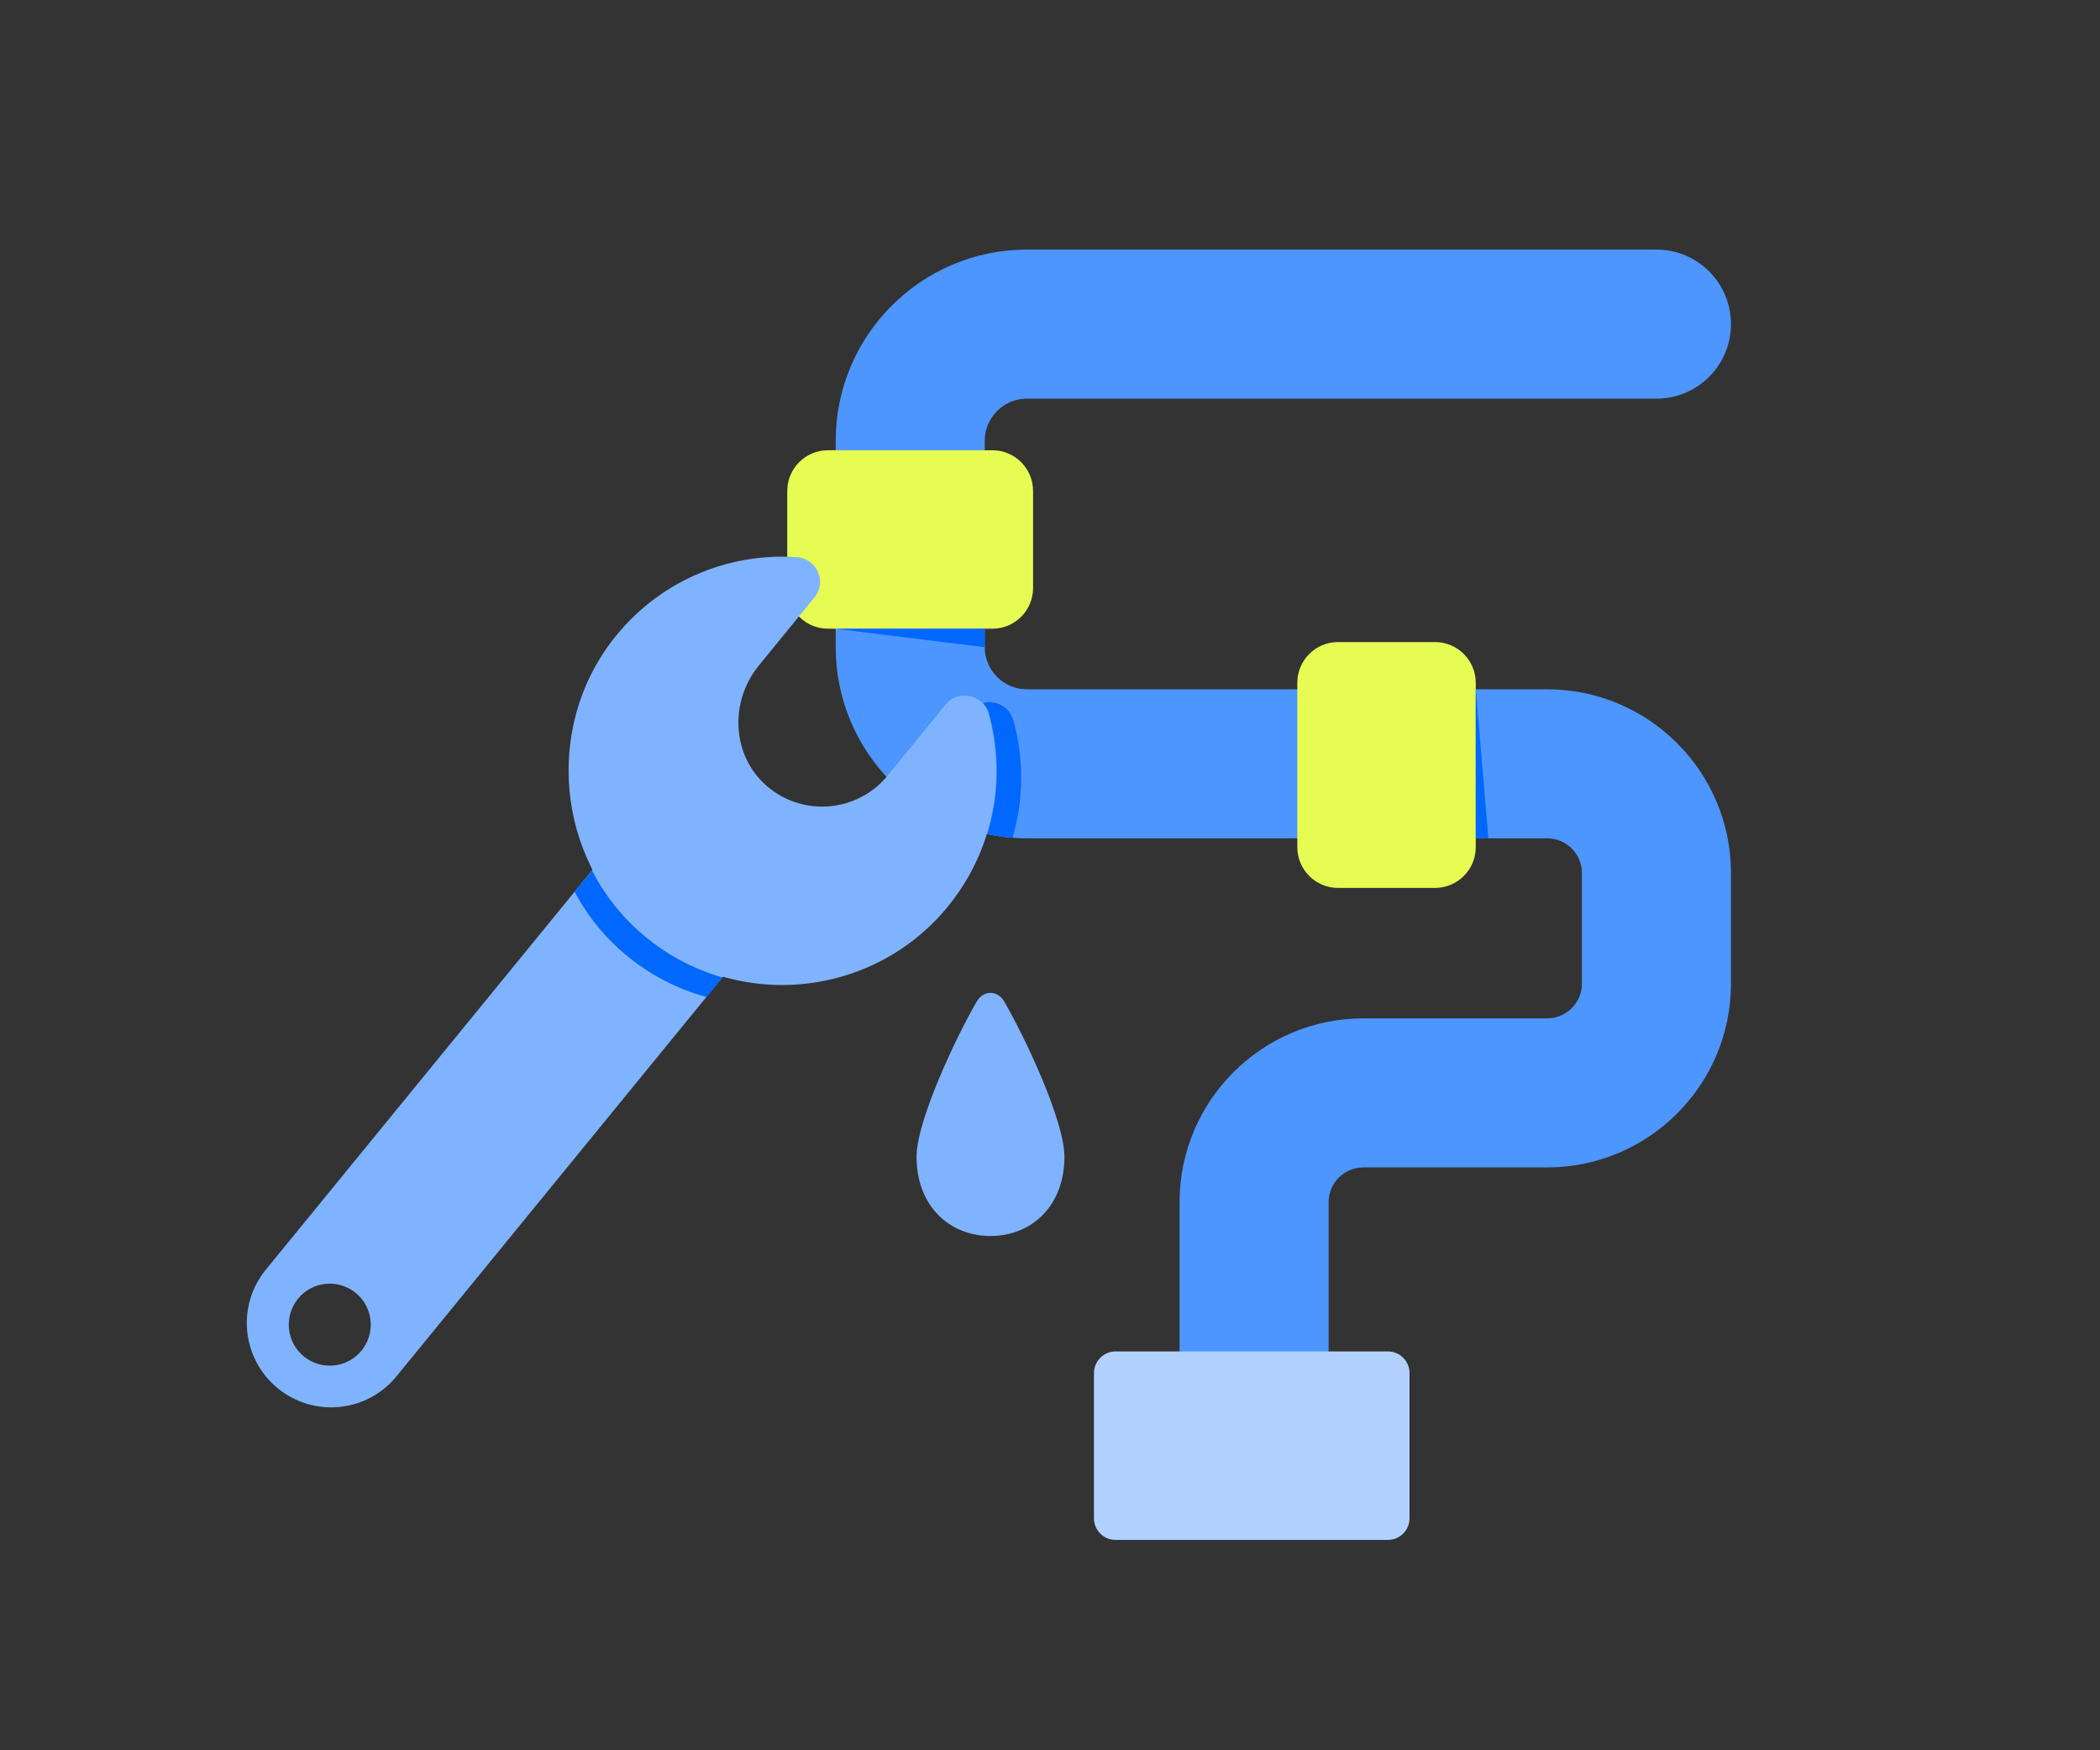
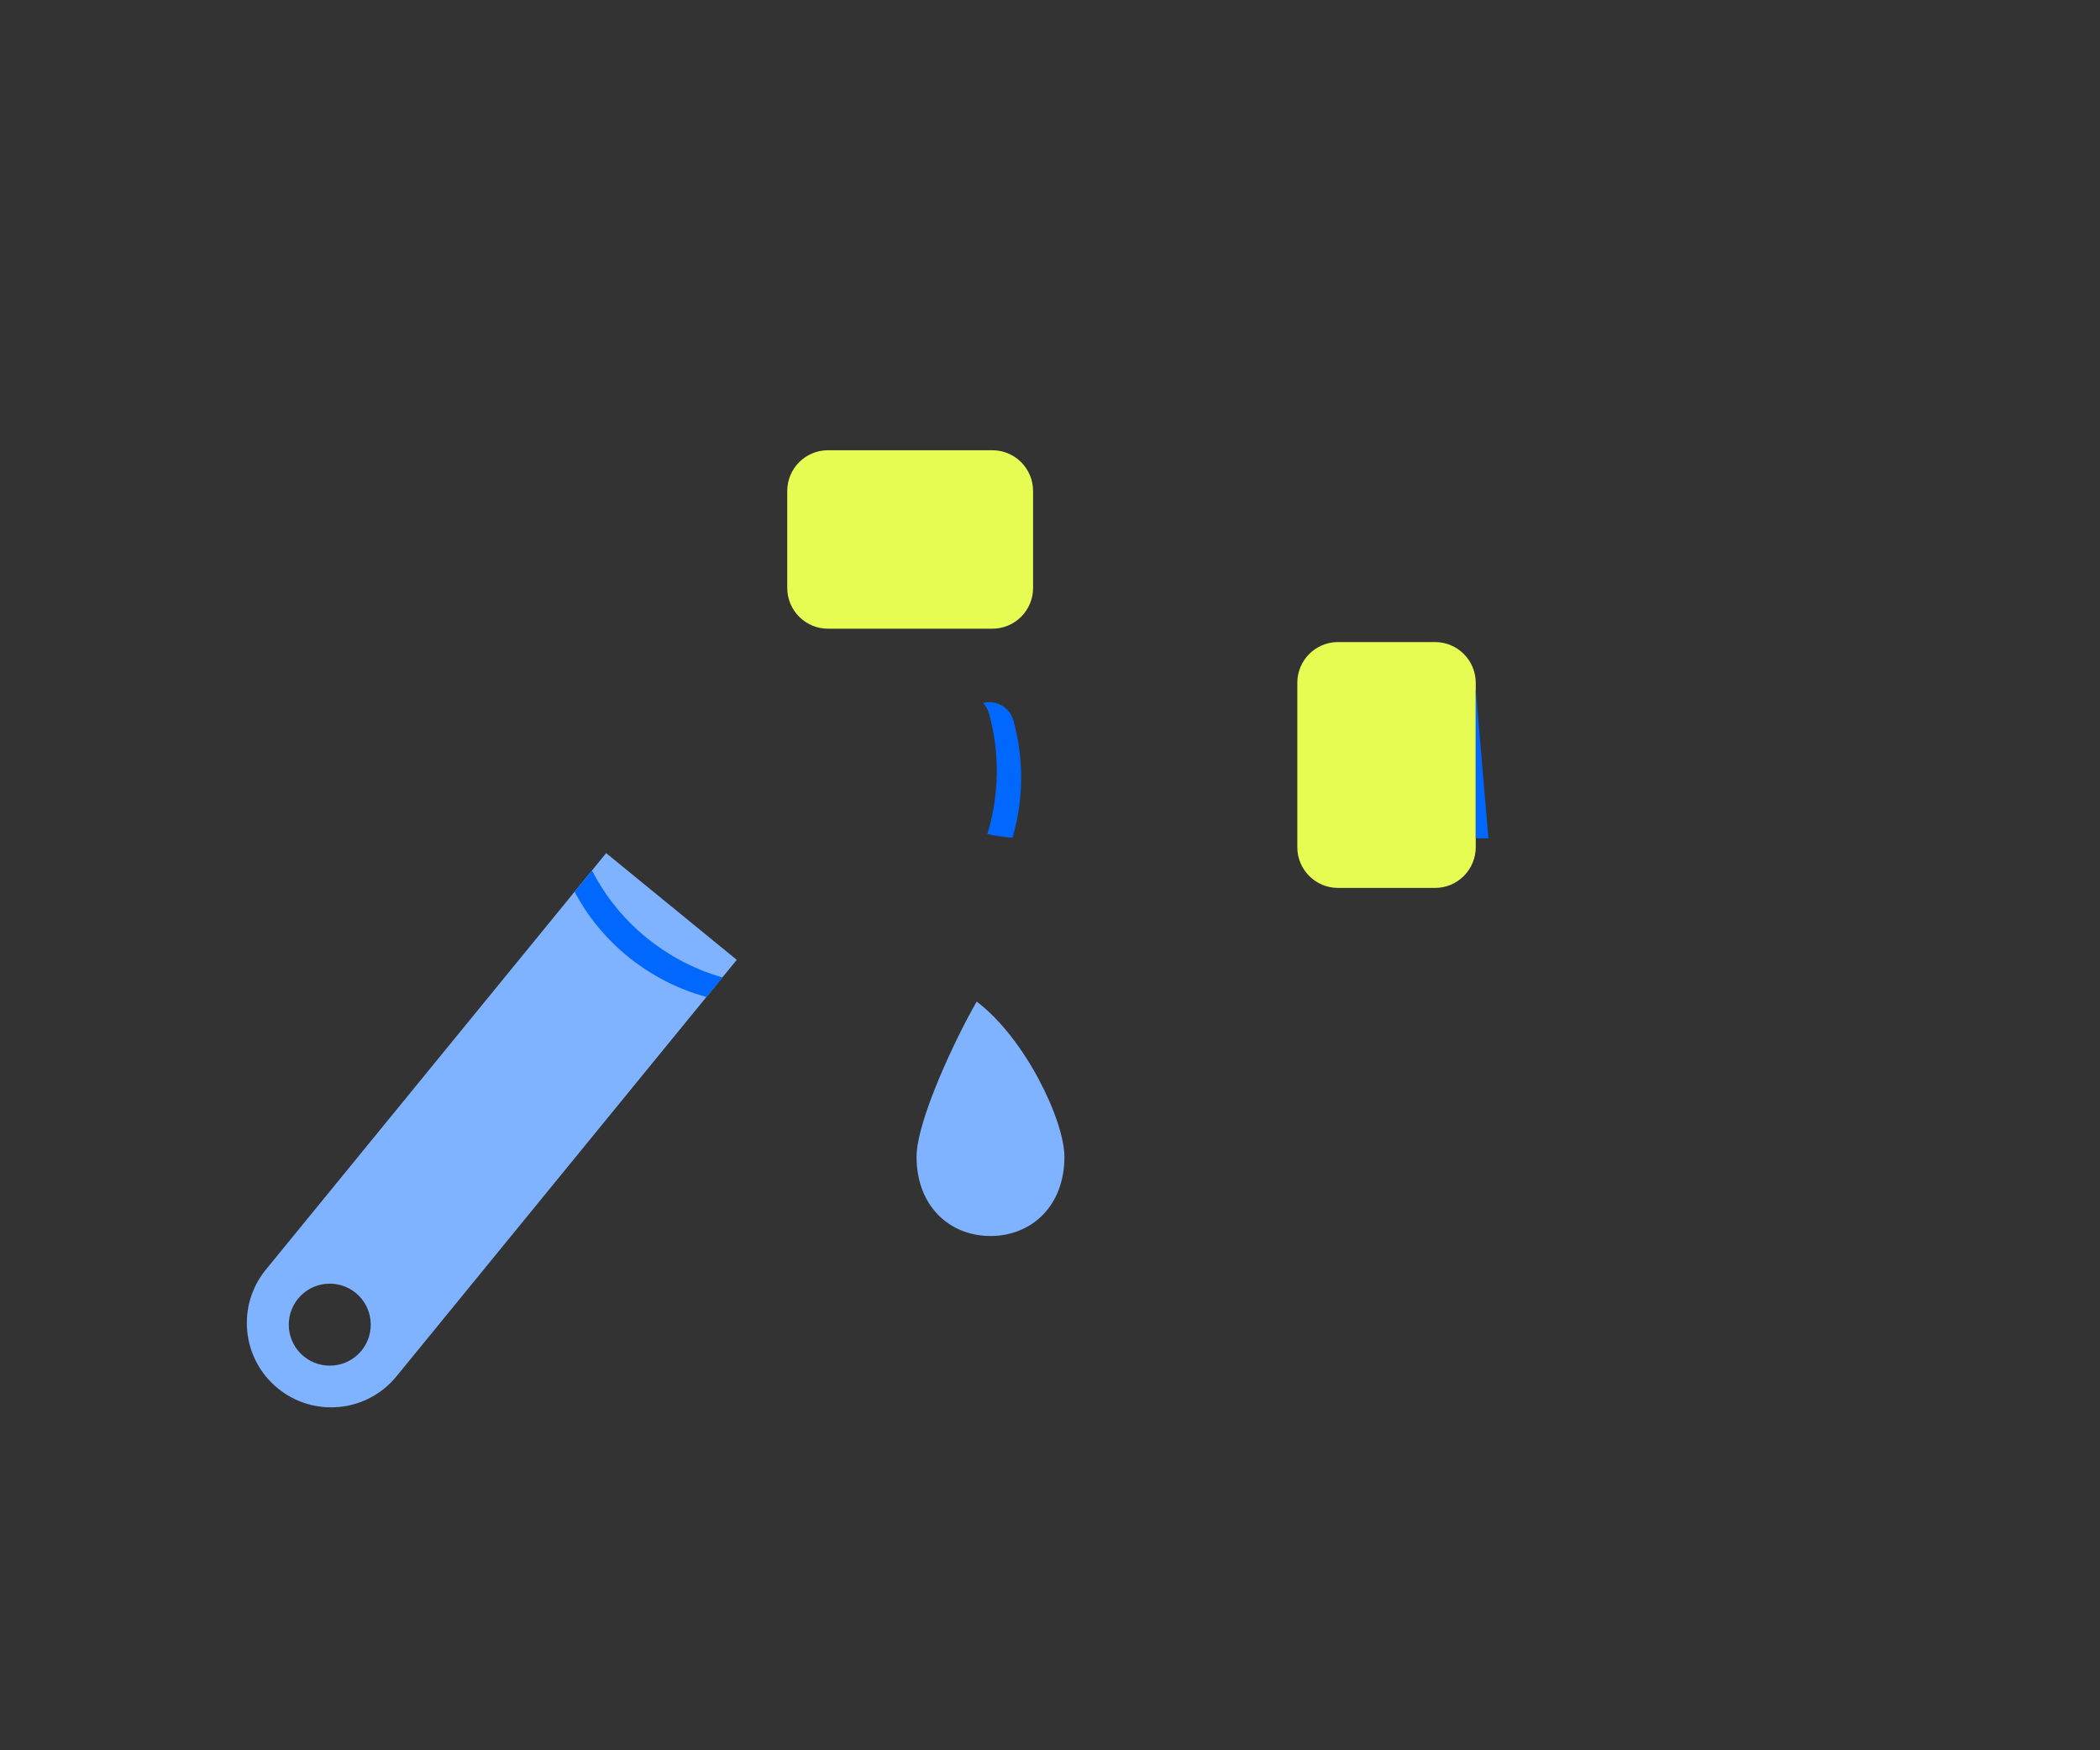
<svg xmlns="http://www.w3.org/2000/svg" width="360" height="300" viewBox="0 0 360 300" fill="none">
  <rect x="0" y="0" width="360" height="300" fill="#333333" stroke="none" />
-   <path d="M214.986 244.409C207.932 244.409 202.211 238.687 202.211 231.634V206.047C202.211 188.682 216.336 174.547 233.711 174.547H265.238C268.514 174.547 271.188 171.882 271.188 168.597V149.644C271.188 146.368 268.523 143.694 265.238 143.694H176.031C157.963 143.694 143.262 128.994 143.262 110.926V75.548C143.262 57.48 157.963 42.779 176.031 42.779H283.963C291.017 42.779 296.738 48.501 296.738 55.554C296.738 62.608 291.017 68.33 283.963 68.33H176.031C172.052 68.33 168.813 71.569 168.813 75.548V110.926C168.813 114.905 172.052 118.144 176.031 118.144H265.238C282.603 118.144 296.738 132.27 296.738 149.644V168.597C296.738 185.962 282.612 200.097 265.238 200.097H233.711C230.435 200.097 227.761 202.762 227.761 206.047V231.634C227.761 238.687 222.04 244.409 214.986 244.409Z" fill="#4D95FF" />
-   <path d="M237.917 231.634H191.251C189.2 231.634 187.537 233.296 187.537 235.348V260.232C187.537 262.283 189.2 263.946 191.251 263.946H237.917C239.969 263.946 241.631 262.283 241.631 260.232V235.348C241.631 233.296 239.969 231.634 237.917 231.634Z" fill="#B3D1FF" />
  <path d="M170.117 77.172H141.939C138.084 77.172 134.958 80.297 134.958 84.153V100.779C134.958 104.634 138.084 107.76 141.939 107.76H170.117C173.973 107.76 177.098 104.634 177.098 100.779V84.153C177.098 80.297 173.973 77.172 170.117 77.172Z" fill="#E7FC52" />
  <path d="M222.396 117.031V145.209C222.396 149.065 225.521 152.19 229.376 152.19H246.002C249.858 152.19 252.983 149.065 252.983 145.209V117.031C252.983 113.175 249.858 110.05 246.002 110.05H229.376C225.521 110.05 222.396 113.175 222.396 117.031Z" fill="#E7FC52" />
-   <path d="M162.525 155.347C149.321 171.508 125.194 173.497 109.499 159.381C95.483 146.779 93.439 124.961 104.836 109.95C112.647 99.666 124.72 94.692 136.582 95.495C140.032 95.733 141.811 99.711 139.63 102.385L130.076 114.083C125.039 120.243 125.413 129.496 131.427 134.697C137.641 140.081 147.013 139.241 152.177 132.918L162.115 120.754C164.296 118.08 168.557 119.029 169.47 122.36C172.517 133.438 170.336 145.775 162.516 155.347H162.525Z" fill="#80B3FF" />
  <path d="M103.914 146.222L45.577 217.617C40.522 223.804 41.444 232.911 47.621 237.957C53.808 243.013 62.915 242.091 67.961 235.913L126.298 164.518L103.905 146.222H103.914ZM52.084 232.491C49.081 230.037 48.634 225.611 51.089 222.6C53.544 219.598 57.969 219.15 60.98 221.605C63.983 224.06 64.43 228.486 61.975 231.497C59.52 234.499 55.095 234.946 52.084 232.491Z" fill="#80B3FF" />
-   <path d="M182.473 198.272C182.473 206.749 176.797 211.85 169.798 211.85C162.799 211.85 157.123 206.749 157.123 198.272C157.123 192.14 163.766 178.023 167.435 171.672C168.584 169.683 171.012 169.683 172.161 171.672C175.83 178.023 182.473 192.14 182.473 198.272Z" fill="#80B3FF" />
+   <path d="M182.473 198.272C182.473 206.749 176.797 211.85 169.798 211.85C162.799 211.85 157.123 206.749 157.123 198.272C157.123 192.14 163.766 178.023 167.435 171.672C175.83 178.023 182.473 192.14 182.473 198.272Z" fill="#80B3FF" />
  <path d="M173.576 143.594C172.107 143.476 170.665 143.266 169.251 142.964C171.331 136.23 171.404 129.058 169.561 122.342C169.36 121.603 168.995 120.991 168.521 120.498C170.638 119.923 173.065 121.082 173.731 123.501C175.529 130.034 175.51 137.006 173.576 143.594Z" fill="#0067FF" />
  <path d="M123.853 167.539L121.115 170.887C115.768 169.427 110.649 166.726 106.205 162.73C103.011 159.855 100.429 156.497 98.503 152.856L101.487 149.206C103.44 153.02 106.095 156.524 109.417 159.517C113.724 163.387 118.67 166.051 123.853 167.539Z" fill="#0067FF" />
-   <path d="M143.253 107.769L168.803 110.926V107.769H143.253Z" fill="#0067FF" />
  <path d="M252.983 118.144V143.694H255.155L252.983 118.144Z" fill="#0067FF" />
</svg>